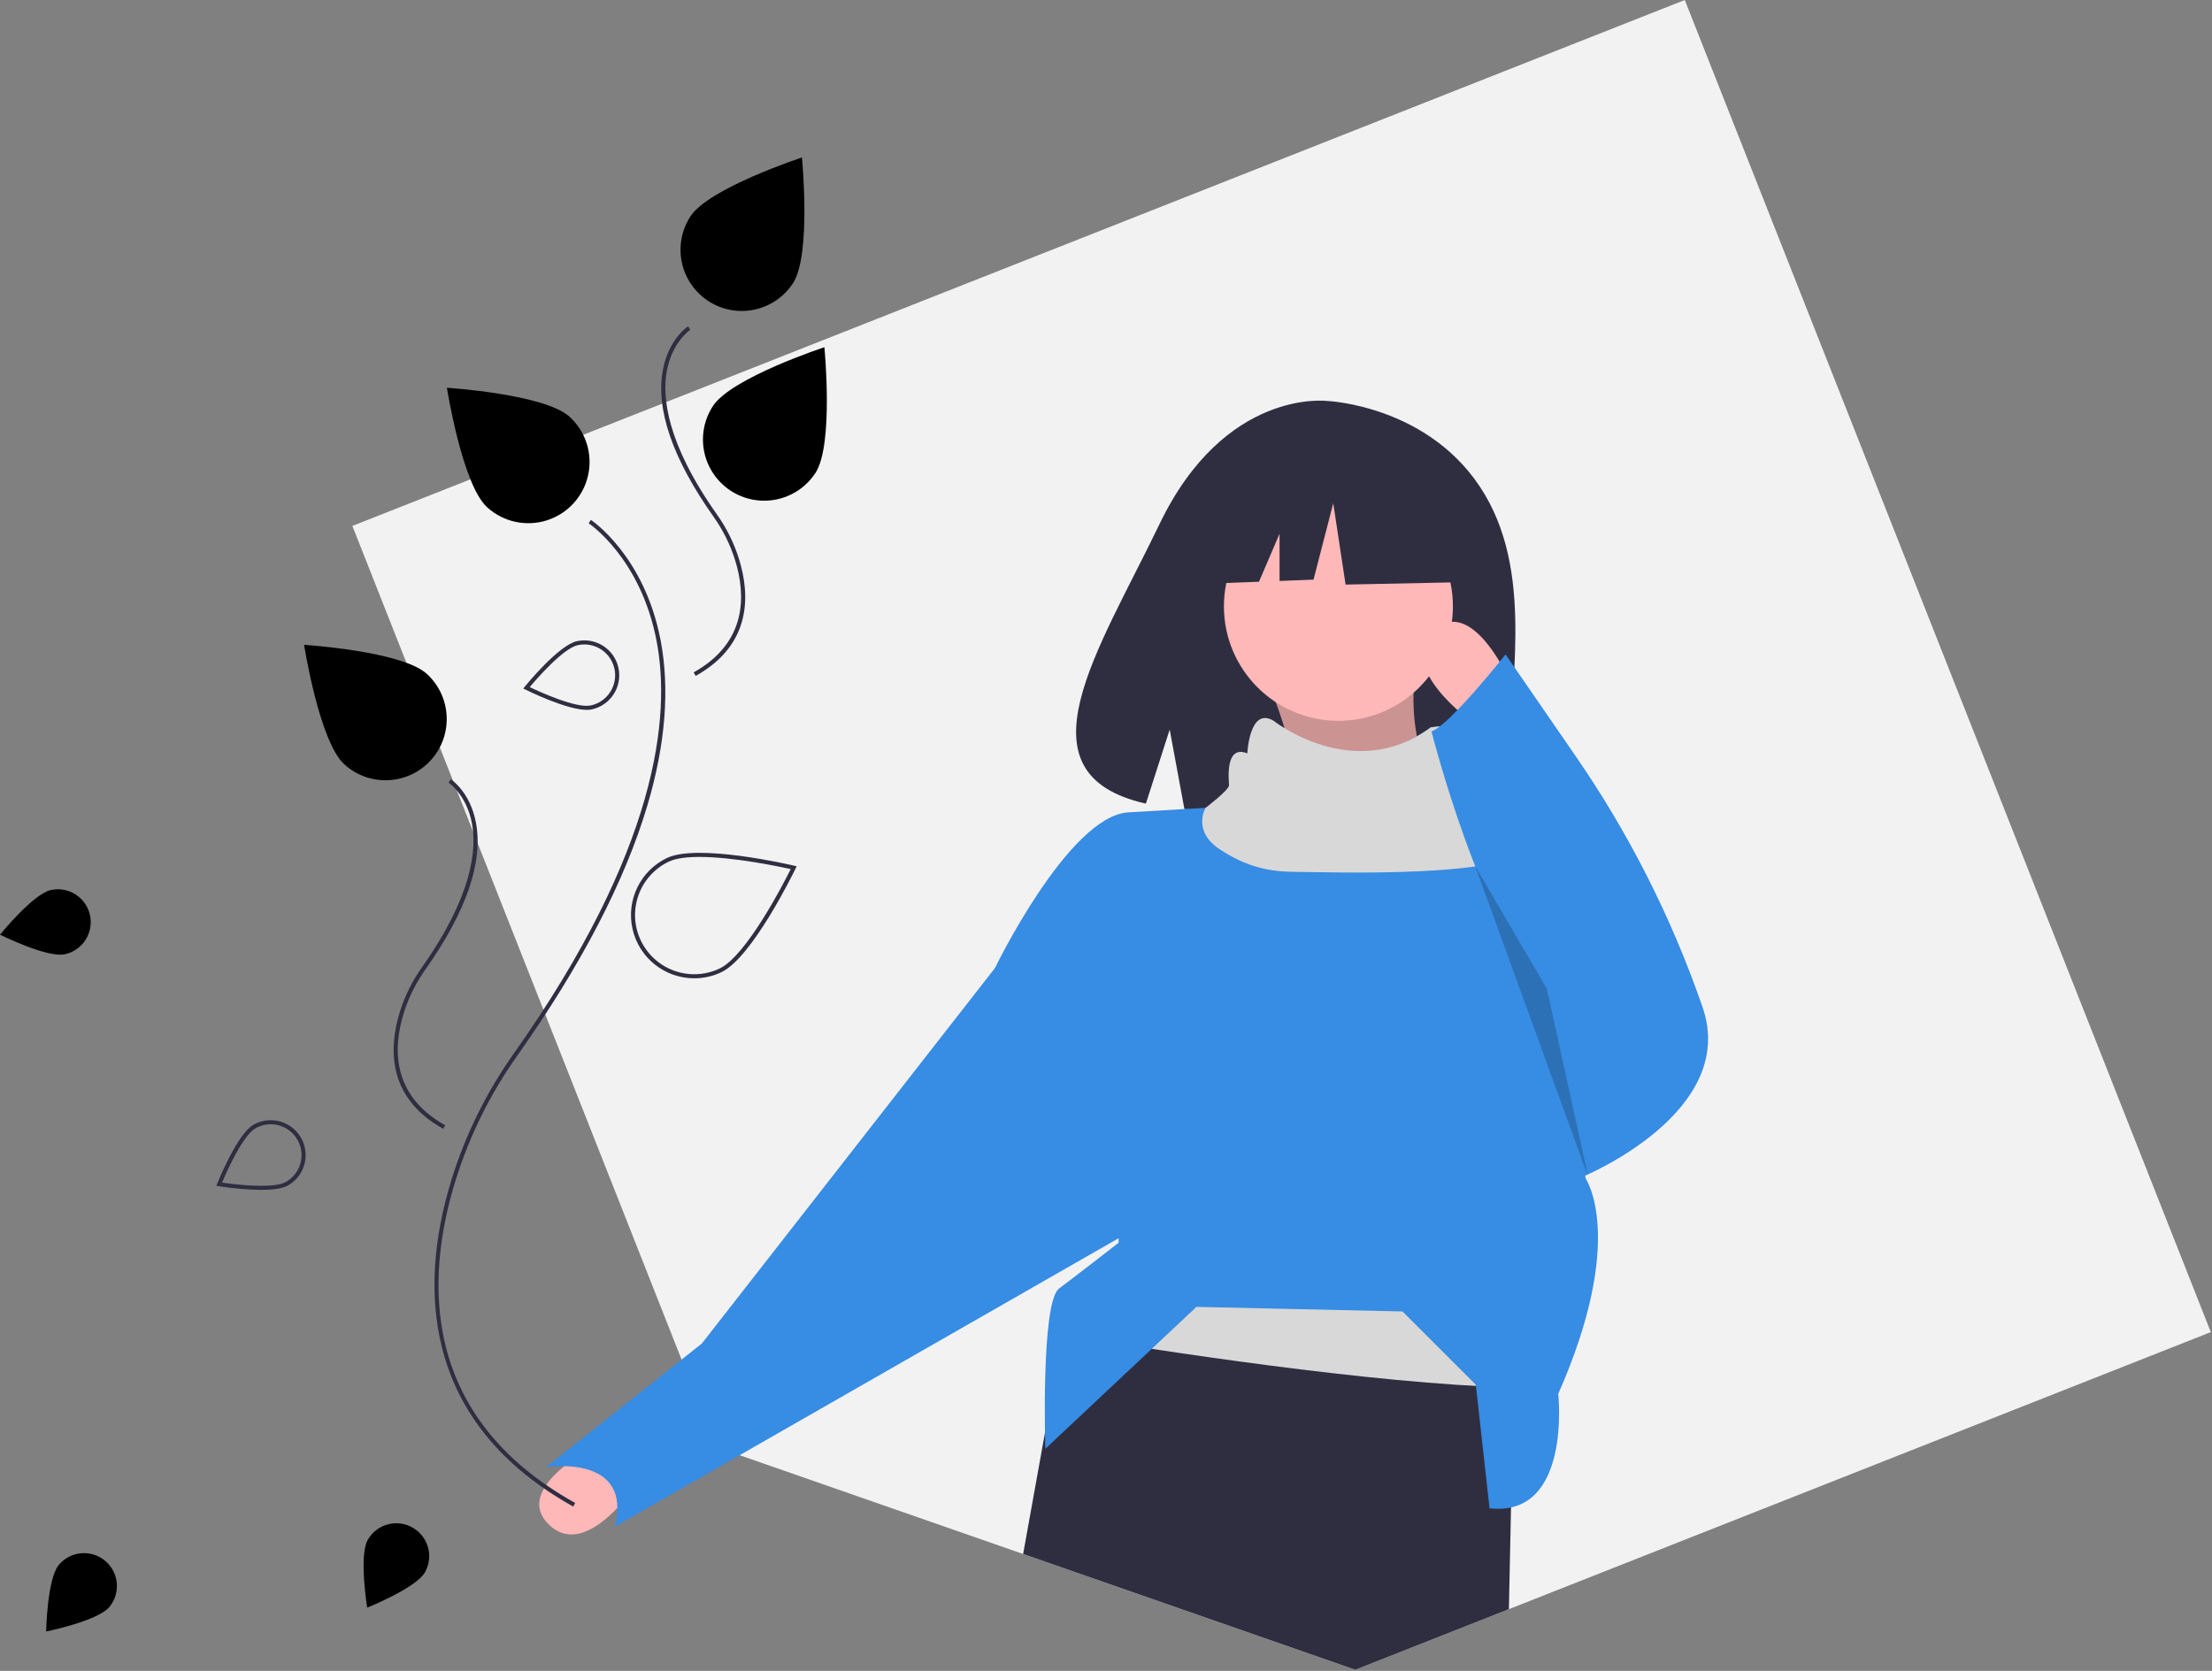
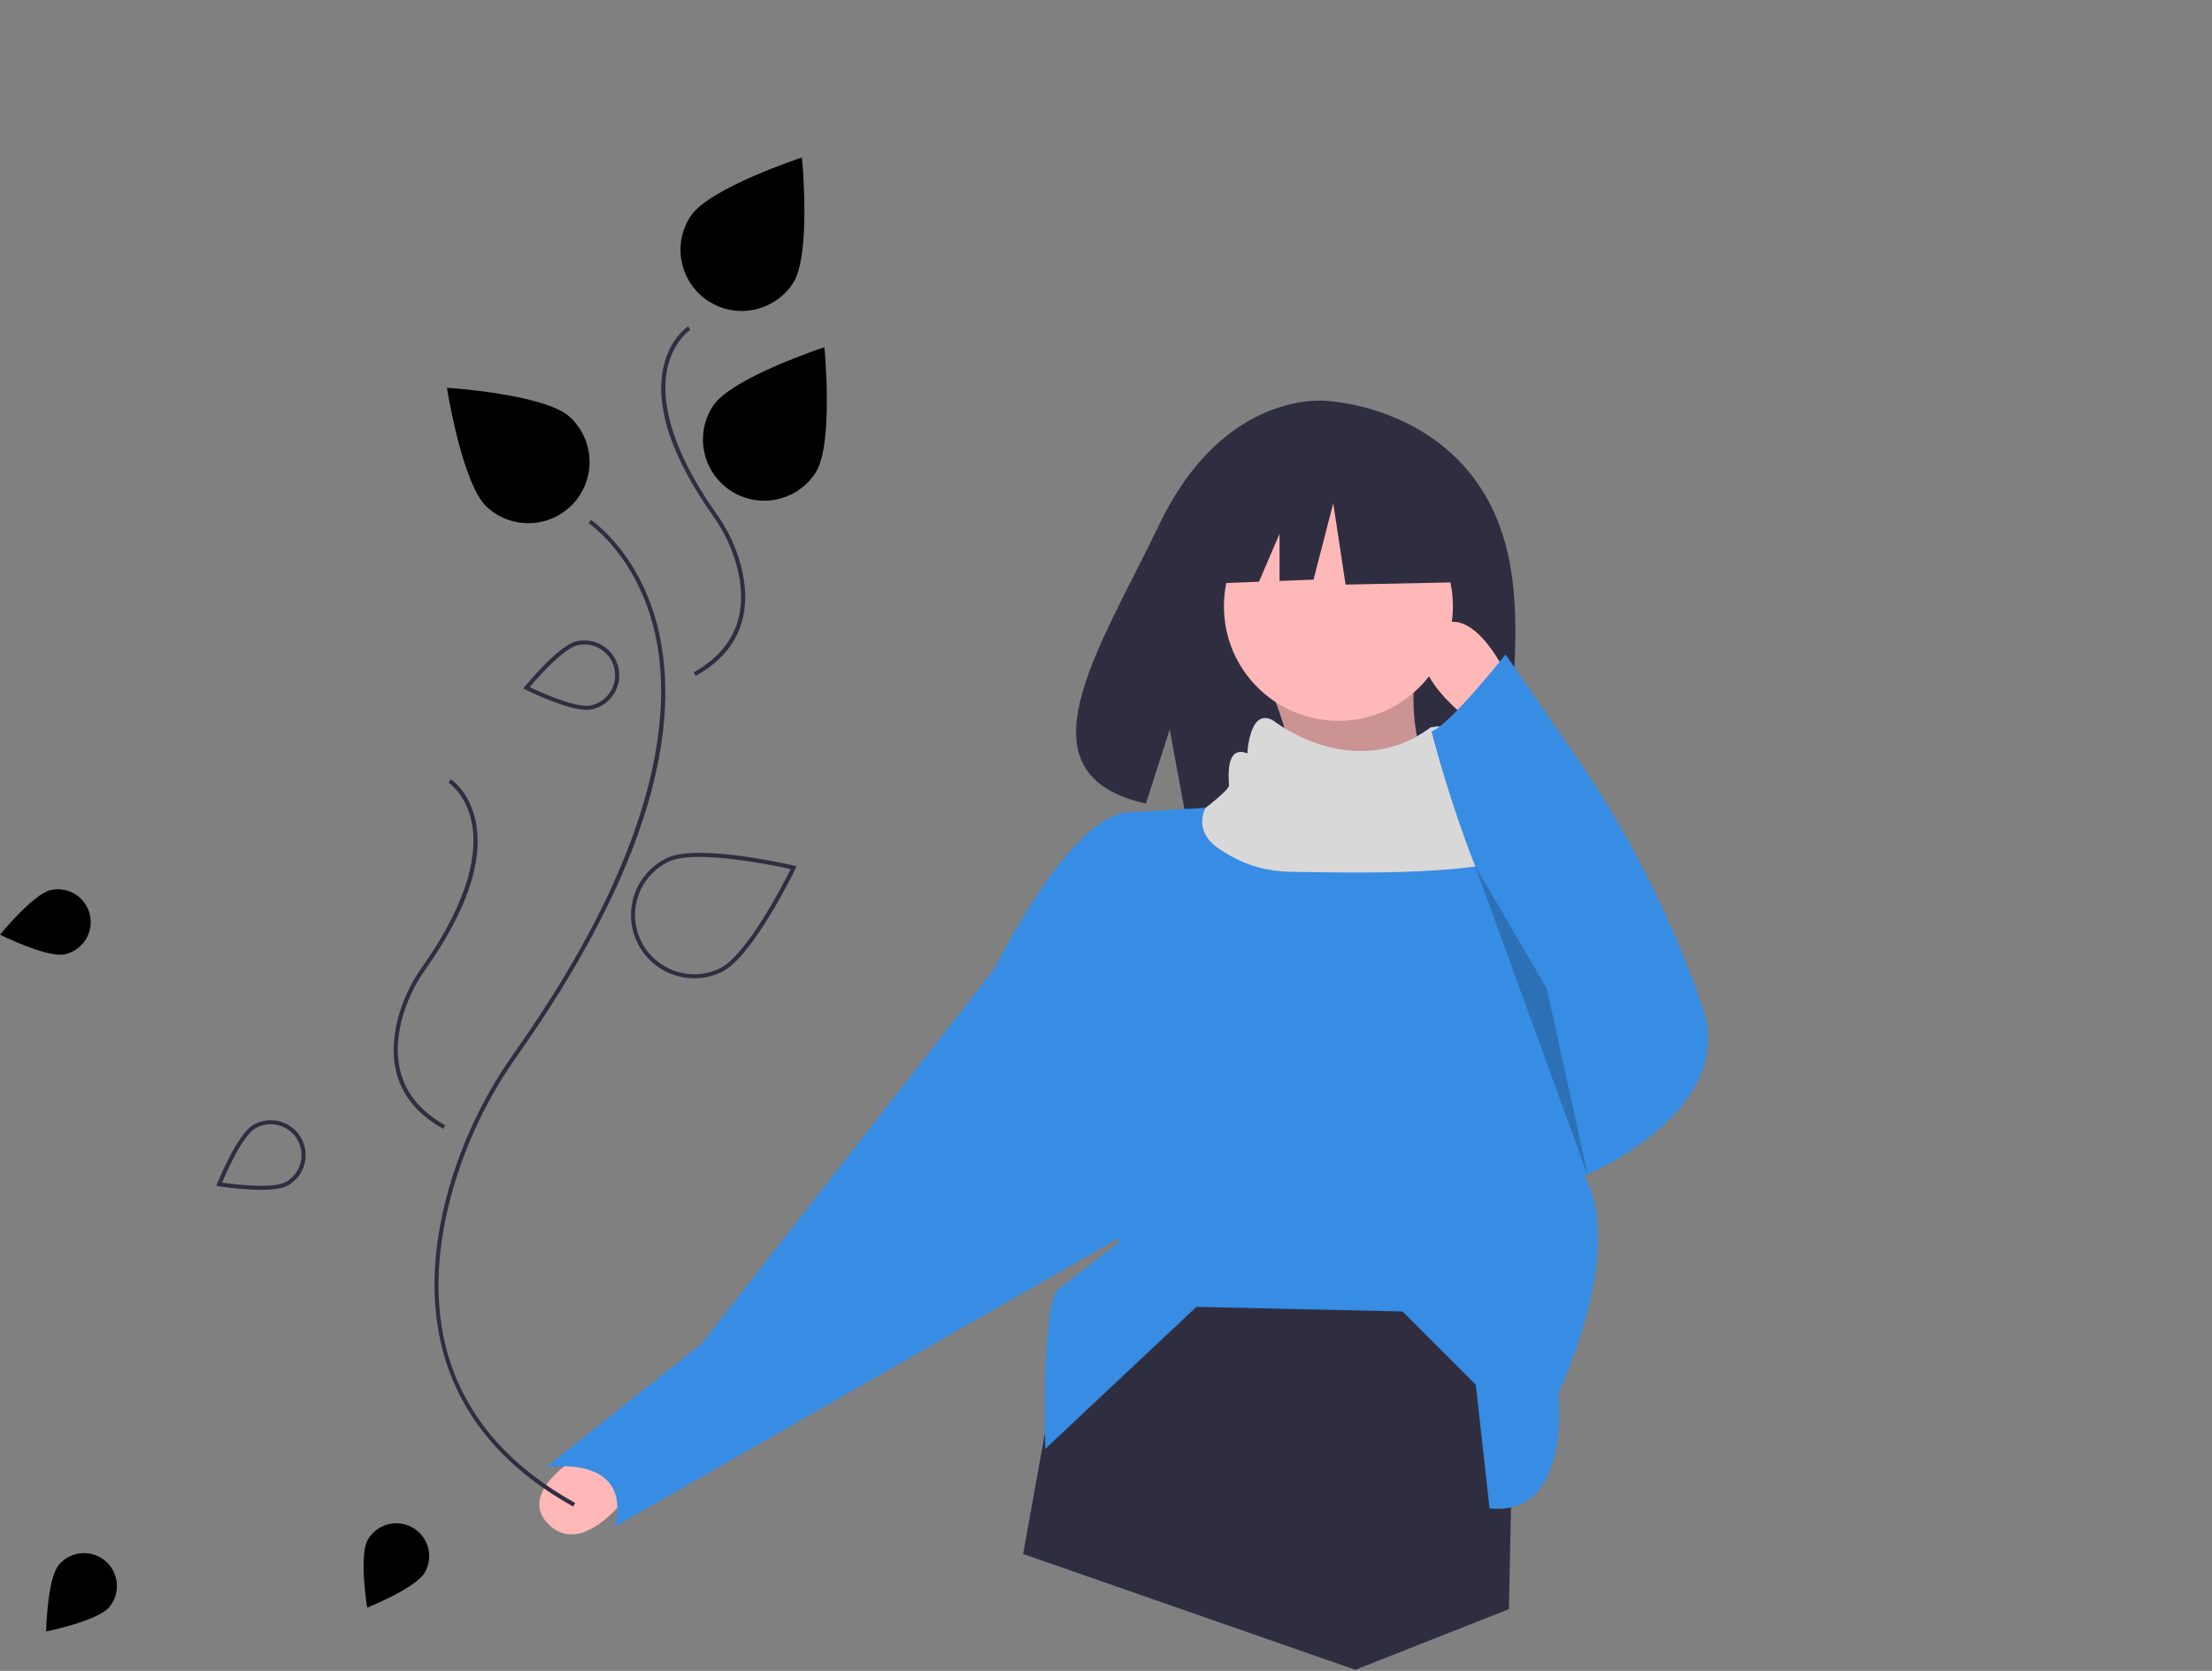
<svg xmlns="http://www.w3.org/2000/svg" width="1084px" height="819px" viewBox="0 0 1084 819" version="1.1">
  <rect x="0" y="0" width="1084" height="819" fill="#808080" stroke="none" />
  <title>shape-17 2</title>
  <desc>Created with Sketch.</desc>
  <g id="Page-1" stroke="none" stroke-width="1" fill="none" fill-rule="evenodd">
    <g id="shape-17-2">
      <g id="shape-17">
-         <polygon id="Path" fill="#F2F2F2" points="1083.42 652.95 739.44 788.76 664.18 818.47 501.39 761.72 362.46 713.29 350.92 709.27 334.01 666.43 266.77 496.12 233.02 410.62 222.87 384.92 215.53 366.32 199.17 324.88 172.68 257.79 230.54 234.95 285.8 213.13 325.52 197.45 825.63 0" />
        <path d="M24.94,436.256 C33.638,434.373 42.216,439.898 44.099,448.596 C45.982,457.295 40.457,465.873 31.759,467.756 C23.061,469.639 7.10542736e-15,458.144 7.10542736e-15,458.144 C7.10542736e-15,458.144 16.241,438.14 24.94,436.256 Z" id="Path" fill="#000000" />
        <path d="M28.79,767.105 C32.474,762.681 38.238,760.558 43.912,761.536 C49.585,762.514 54.306,766.445 56.296,771.847 C58.285,777.25 57.242,783.303 53.558,787.727 C47.863,794.567 22.614,799.708 22.614,799.708 C22.614,799.708 23.095,773.945 28.79,767.105 Z" id="Path" fill="#000000" />
        <path d="M727.665,242.444 C701.705,198.58 650.346,196.535 650.346,196.535 C650.346,196.535 600.299,190.136 568.195,256.941 C538.27,319.209 496.971,379.33 561.546,393.907 L573.21,357.603 L580.433,396.61 C589.627,397.271 598.851,397.429 608.062,397.082 C677.216,394.849 743.075,397.735 740.954,372.92 C738.135,339.931 752.644,284.65 727.665,242.444 Z" id="Path" fill="#2F2E41" />
        <path d="M621.112,334.247 C630.057,354.034 635.698,377.62 639.066,403.819 L710.881,399.33 C694.37,375.934 688.888,349.08 695.171,318.538 L621.112,334.247 Z" id="Path" fill="#FFB8B8" />
        <path d="M621.112,334.247 C630.057,354.034 635.698,377.62 639.066,403.819 L710.881,399.33 C694.37,375.934 688.888,349.08 695.171,318.538 L621.112,334.247 Z" id="Path" fill="#000000" opacity="0.2" />
        <path d="M287.908,710.983 C287.908,710.983 250.739,730.893 269.6,747.891 C288.462,764.889 313.376,725.391 313.376,725.391 L287.908,710.983 Z" id="Path" fill="#FFB8B8" />
        <polygon id="Path" fill="#2F2E41" points="742.3 652.93 741.72 680.13 740.48 738.9 739.44 788.76 664.18 818.47 501.39 761.72 512.1 702.25 520.75 654.23 524.61 632.73 719.86 605.8" />
-         <path d="M742.3,652.929 L741.717,680.129 C672.639,678.356 565.567,661.682 520.749,654.231 L524.609,632.731 L719.858,605.8 L742.3,652.929 Z" id="Path" fill="#D8D8D8" />
        <circle id="Oval" fill="#FFB8B8" cx="655.897" cy="297.218" r="56.106" />
        <path d="M763.621,683.226 C763.621,683.226 770.353,743.821 729.957,739.332 L723.224,678.738 L687.317,642.83 L586.326,640.586 L512.266,710.157 C512.266,710.157 510.022,638.342 518.999,631.609 C527.976,624.876 548.174,609.167 548.174,609.167 L548.174,597.945 L487.579,474.512 C487.579,474.512 523.487,400.452 552.662,398.208 L590.814,395.964 C590.814,395.964 604.28,389.231 604.28,386.987 C604.28,384.743 602.036,366.789 613.257,371.277 C613.257,371.277 614.267,348.251 626.094,355.276 C626.094,355.276 663.326,384.451 701.119,356.555 C701.119,356.555 718.736,353.323 716.492,362.3 C714.248,371.277 716.492,378.01 720.98,378.01 C725.469,378.01 745.667,384.743 745.667,389.231 C745.667,390.196 747.126,399.487 749.414,413.469 L749.414,413.491 C757.741,464.458 777.086,577.747 777.086,577.747 C777.086,577.747 797.284,606.922 763.621,683.226 Z" id="Path" fill="#378CE3" />
        <path d="M503.289,463.291 L487.579,474.512 L343.948,658.54 L267.644,719.134 C267.644,719.134 310.285,712.402 301.308,748.309 L563.884,597.945 L503.289,463.291 Z" id="Path" fill="#378CE3" />
        <path d="M749.415,413.469 L749.415,413.491 C746.43,431.041 649.165,427.383 635.699,427.383 C622.234,427.383 611.013,425.139 597.547,416.162 C584.082,407.185 590.814,395.964 590.814,395.964 C590.814,395.964 602.28,387.231 602.28,384.987 C602.28,382.743 600.036,364.789 611.257,369.277 C611.257,369.277 612.267,346.251 624.094,353.276 C624.094,353.276 663.326,384.451 701.119,356.555 C701.119,356.555 718.736,353.323 716.492,362.3 C714.248,371.277 716.492,378.01 720.98,378.01 C725.469,378.01 745.667,384.743 745.667,389.231 C745.667,390.196 747.126,399.487 749.415,413.469 Z" id="Path" fill="#D8D8D8" />
        <path d="M737.812,329.759 C737.812,329.759 719.858,291.607 701.904,309.561 C683.95,327.515 722.102,354.446 722.102,354.446 L737.812,329.759 Z" id="Path" fill="#FFB8B8" />
        <path d="M737.812,320.782 C737.812,320.782 710.088,355.818 701.508,358.498 C701.508,358.498 726.591,457.68 758.01,484.611 L775.964,576.625 C775.964,576.625 852.268,545.206 834.314,493.588 C834.135,493.072 833.956,492.559 833.778,492.049 C818.787,449.063 798.098,408.281 772.265,370.795 L737.812,320.782 Z" id="Path" fill="#378CE3" />
        <polygon id="Path" fill="#000000" opacity="0.2" points="722.997 424.697 778.208 576.625 758.01 484.611" />
        <polygon id="Path" fill="#2F2E41" points="716.188 238.215 665.447 211.637 595.377 222.51 580.88 286.54 616.968 285.152 627.05 261.628 627.05 284.764 643.701 284.123 653.366 246.672 659.407 286.54 718.604 285.332" />
        <path d="M280.895,738.456 C246.015,719.012 224.302,692.465 216.356,659.554 C210.457,635.118 212.152,607.621 221.394,577.826 C228.246,555.859 238.518,535.109 251.833,516.342 C322.471,416.355 328.847,351.204 321.757,314.155 C313.983,273.532 288.725,256.661 288.471,256.496 L289.561,254.819 C289.822,254.988 315.745,272.251 323.706,313.699 C328.295,337.593 326.136,364.839 317.288,394.68 C306.277,431.817 284.804,473.139 253.467,517.496 C240.273,536.092 230.094,556.652 223.304,578.418 C208.146,627.285 206.002,694.415 281.869,736.71 L280.895,738.456 Z" id="Path" fill="#2F2E41" />
        <path d="M217.191,553.314 C189.693,537.986 190.459,513.693 195.943,496.014 C198.375,488.216 202.021,480.85 206.747,474.188 C231.494,439.16 233.73,416.405 231.249,403.484 C228.554,389.454 219.908,383.693 219.821,383.637 L220.91,381.96 C221.295,382.209 230.359,388.248 233.213,403.107 C236.929,422.455 228.575,446.759 208.381,475.343 C203.776,481.833 200.223,489.008 197.853,496.605 C192.588,513.579 191.838,536.892 218.165,551.568 L217.191,553.314 Z" id="Path" fill="#2F2E41" />
        <path d="M340.908,331.315 L339.934,329.568 C366.261,314.892 365.511,291.579 360.246,274.606 C357.876,267.009 354.323,259.833 349.718,253.343 C329.525,224.759 321.17,200.455 324.886,181.107 C327.74,166.248 336.804,160.209 337.189,159.96 L338.28,161.636 C338.193,161.693 329.503,167.529 326.835,181.563 C324.381,194.477 326.642,217.212 351.352,252.188 C356.078,258.85 359.724,266.215 362.156,274.013 C367.64,291.693 368.406,315.986 340.908,331.315 Z" id="Path" fill="#2F2E41" />
        <path d="M399.618,231.812 C393.764,240.793 383.562,245.968 372.857,245.385 C362.152,244.803 352.572,238.553 347.726,228.99 C342.88,219.427 343.506,208.005 349.367,199.028 C358.42,185.152 403.999,170.194 403.999,170.194 C403.999,170.194 408.671,217.936 399.618,231.812 Z" id="Path" fill="#000000" />
        <path d="M388.618,138.812 C382.764,147.793 372.562,152.968 361.857,152.385 C351.152,151.803 341.572,145.553 336.726,135.99 C331.88,126.427 332.506,115.005 338.367,106.028 C347.42,92.152 392.999,77.194 392.999,77.194 C392.999,77.194 397.671,124.936 388.618,138.812 Z" id="Path" fill="#000000" />
        <path d="M340.265,479.529 C325.768,479.553 313.191,469.526 309.984,455.388 C306.777,441.25 313.796,426.778 326.884,420.544 C341.984,413.349 387.275,423.882 389.196,424.333 L390.41,424.62 L389.867,425.743 C389.008,427.518 368.65,469.323 353.548,476.517 C349.4,478.5 344.862,479.529 340.265,479.529 Z M342.787,420.038 C336.645,420.038 331.262,420.674 327.744,422.349 C313.285,429.237 307.146,446.543 314.034,461.003 C320.922,475.463 338.228,481.601 352.688,474.713 C365.825,468.454 384.096,432.835 387.508,426.002 C382.049,424.789 359.584,420.038 342.787,420.038 Z" id="Shape" fill="#2F2E41" fill-rule="nonzero" />
        <path d="M279.13,204.287 C287.05,211.509 290.516,222.407 288.222,232.876 C285.928,243.346 278.222,251.796 268.008,255.045 C257.794,258.293 246.623,255.845 238.704,248.623 C226.46,237.46 219.014,190.071 219.014,190.071 C219.014,190.071 266.887,193.124 279.13,204.287 Z" id="Path" fill="#000000" />
-         <path d="M209.13,330.287 C221.373,341.451 222.248,360.425 211.085,372.669 C199.921,384.912 180.947,385.787 168.704,374.623 C156.46,363.46 149.014,316.071 149.014,316.071 C149.014,316.071 196.887,319.124 209.13,330.287 Z" id="Path" fill="#000000" />
        <path d="M287.593,347.958 C277.579,347.958 258.432,338.476 257.554,338.038 L256.437,337.482 L257.224,336.513 C257.896,335.685 273.789,316.214 282.728,314.279 C291.966,312.279 301.077,318.147 303.077,327.385 C305.077,336.623 299.209,345.733 289.97,347.733 C289.188,347.892 288.391,347.967 287.593,347.958 Z M259.586,336.8 C264.302,339.051 282.363,347.335 289.548,345.778 C297.701,344.007 302.878,335.965 301.112,327.81 C299.346,319.655 291.307,314.474 283.151,316.234 C275.964,317.79 262.948,332.801 259.586,336.8 Z" id="Shape" fill="#2F2E41" fill-rule="nonzero" />
        <path d="M180.199,754.824 C184.586,747.086 194.413,744.365 202.154,748.746 C209.896,753.127 212.624,762.952 208.249,770.697 C203.866,778.442 179.939,788.005 179.939,788.005 C179.939,788.005 175.816,762.569 180.199,754.824 Z" id="Path" fill="#000000" />
        <path d="M127.858,583.237 C120.956,583.127 114.07,582.533 107.251,581.461 L106.019,581.261 L106.483,580.102 C106.879,579.112 116.276,555.801 124.238,551.3 C129.56,548.29 136.084,548.349 141.351,551.454 C146.618,554.559 149.829,560.238 149.774,566.352 C149.719,572.466 146.406,578.086 141.084,581.096 C138.223,582.713 133.186,583.237 127.858,583.237 Z M108.823,579.675 C113.994,580.424 133.698,582.973 140.099,579.355 C147.366,575.247 149.927,566.026 145.818,558.759 C141.71,551.492 132.489,548.932 125.222,553.04 C118.822,556.658 110.847,574.857 108.823,579.675 Z" id="Shape" fill="#2F2E41" fill-rule="nonzero" />
      </g>
    </g>
  </g>
</svg>